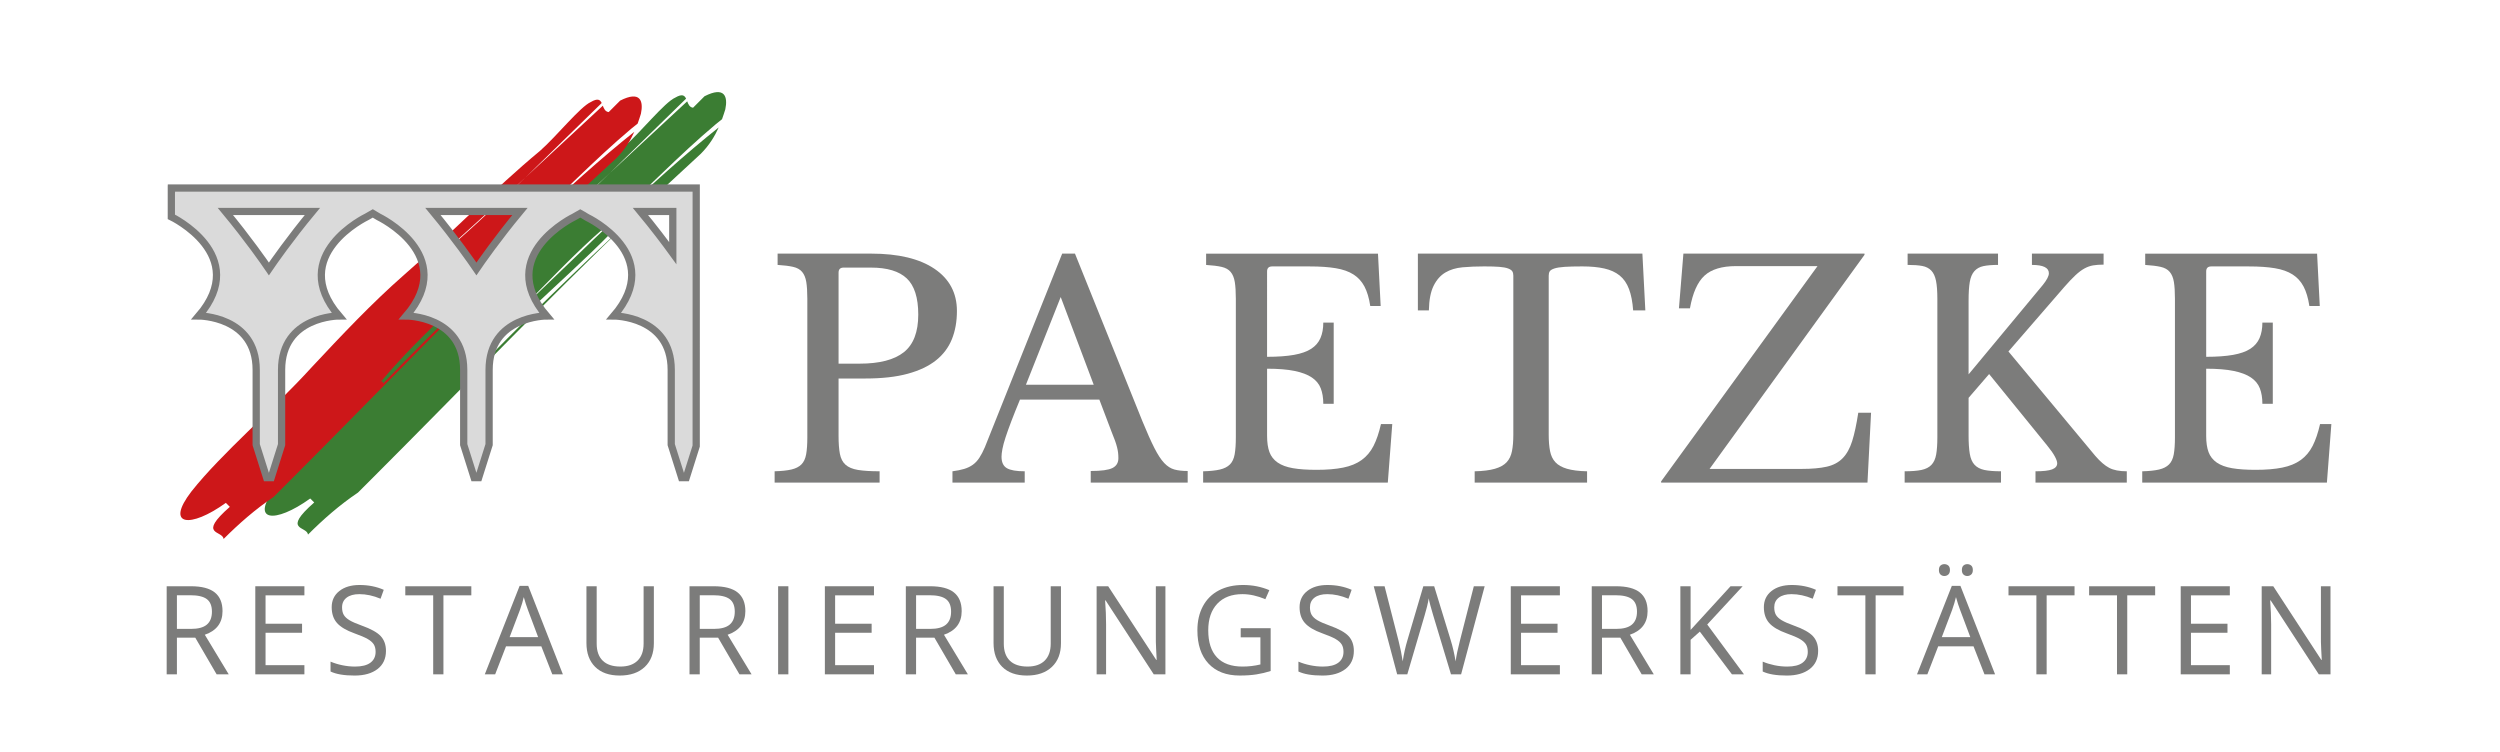
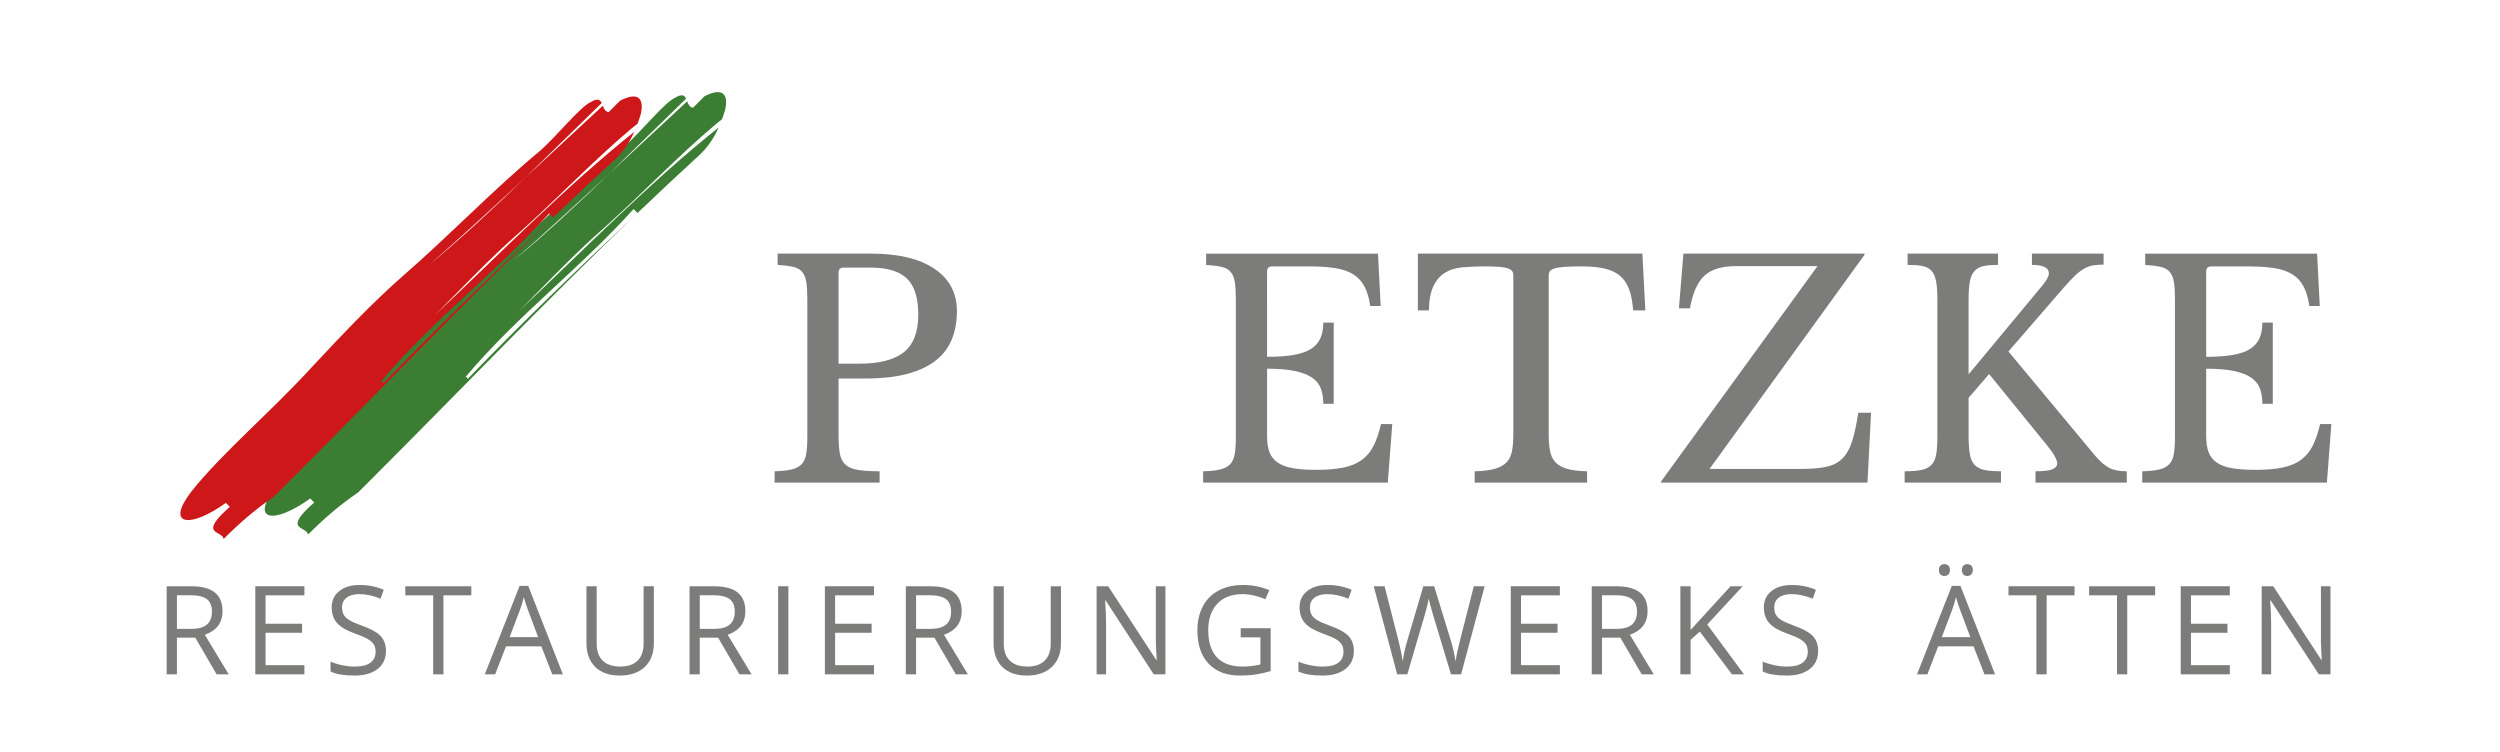
<svg xmlns="http://www.w3.org/2000/svg" version="1.1" id="Ebene_1" x="0px" y="0px" width="264.105px" height="79.487px" viewBox="0 0 264.105 79.487" enable-background="new 0 0 264.105 79.487" xml:space="preserve">
  <g>
    <g>
      <g>
        <path fill="#3B7D33" d="M76.276,12.595l-0.659,0.528c-3.958,3.326-7.494,7.073-11.75,10.908     c-3.042,2.622-6.174,5.963-9.006,8.795c6.906-6.518,13.887-13.646,21.065-19.365c-0.403,0.9-0.984,1.877-1.891,2.784     c-2.281,2.084-4.503,4.17-6.687,6.259l-0.418-0.418c-5.753,6.384-12.26,11.208-17.803,17.802c0.272-0.16,0.229,0.054,0.253,0.167     l-0.042,0.043l0.042-0.043c0.02,0.1,0.09,0.122,0.468-0.256c-0.377,0.377-0.448,0.356-0.468,0.256     c5.868-6.073,11.552-11.554,17.719-17.312c-9.455,9.061-18.176,18.191-27.666,27.68l-1.618,1.617     c-1.934,1.303-3.659,2.816-5.276,4.434c-0.122-0.93-2.793-0.363,0.655-3.391l-0.421-0.421c-3.764,2.712-6.451,2.452-3.634-1.206     c3.22-4.062,8.497-8.496,12.736-13.156c3.132-3.342,6.264-6.685,9.71-9.709c4.766-4.135,9.517-9.095,14.387-13.124     c1.724-1.514,4.241-4.662,5.366-5.155c0.732-0.43,0.979-0.229,1.141,0.109l-8.029,7.84c-3.335,3.099-6.684,6.185-10.108,9.191     c3.433-2.856,6.774-5.973,10.108-9.191l8.147-7.555c0.119,0.311,0.251,0.626,0.618,0.675l1.213-1.213     c2.146-1.093,2.477,0.049,2.195,1.383C76.525,11.864,76.414,12.216,76.276,12.595z" />
      </g>
    </g>
  </g>
  <g>
    <g>
      <g>
        <path fill="#CD1719" d="M67.362,13.056l-0.659,0.528c-3.957,3.326-7.494,7.072-11.75,10.908     c-3.043,2.622-6.174,5.963-9.006,8.794c6.906-6.518,13.888-13.645,21.065-19.365c-0.403,0.9-0.984,1.877-1.892,2.784     c-2.28,2.084-4.503,4.17-6.687,6.259l-0.417-0.418c-5.753,6.384-12.26,11.207-17.803,17.802c0.271-0.16,0.229,0.054,0.253,0.167     l-0.043,0.043l0.043-0.043c0.019,0.1,0.09,0.121,0.468-0.256c-0.378,0.377-0.449,0.356-0.468,0.256     c5.868-6.073,11.552-11.554,17.719-17.312c-9.455,9.06-18.176,18.19-27.666,27.68L28.9,52.501     c-1.934,1.303-3.658,2.816-5.276,4.434c-0.122-0.93-2.793-0.363,0.655-3.391l-0.421-0.421c-3.764,2.712-6.451,2.452-3.634-1.206     c3.221-4.062,8.497-8.496,12.736-13.156c3.132-3.342,6.265-6.685,9.71-9.709c4.767-4.134,9.517-9.095,14.388-13.124     c1.724-1.514,4.241-4.662,5.366-5.156c0.732-0.43,0.979-0.229,1.141,0.11l-8.029,7.84c-3.335,3.099-6.684,6.185-10.108,9.19     c3.433-2.855,6.774-5.972,10.108-9.19l8.147-7.555c0.119,0.311,0.251,0.626,0.618,0.674l1.213-1.213     c2.146-1.093,2.477,0.049,2.195,1.383C67.611,12.325,67.5,12.677,67.362,13.056z" />
      </g>
    </g>
  </g>
-   <path fill-rule="evenodd" clip-rule="evenodd" fill="#DADADA" stroke="#7C7C7B" stroke-width="0.767" d="M18.109,19.866v0.102  h-0.008v2.938c0,0,8.413,4.042,2.901,10.471c0,0,6.063,0,6.063,5.695c0,5.694,0,7.901,0,7.901l1.102,3.488h0.11h0.256h0.113  l1.102-3.488c0,0,0-2.207,0-7.901c0-5.695,6.063-5.695,6.063-5.695c-5.511-6.429,2.939-10.471,2.939-10.471l0.631-0.361l0.604,0.361  c0,0,8.45,4.042,2.94,10.471c0,0,6.062,0,6.062,5.695c0,5.694,0,7.901,0,7.901l1.102,3.488h0.111h0.256h0.112l1.103-3.488  c0,0,0-2.207,0-7.901c0-5.695,6.063-5.695,6.063-5.695c-5.512-6.429,2.938-10.471,2.938-10.471l0.001,0l0.629-0.36l0.367,0.206  l0.24,0.15l0.163,0.092c0,0,8.287,3.955,2.777,10.384c0,0,6.062,0,6.062,5.695c0,5.694,0,7.901,0,7.901l1.102,3.488h0.113h0.256  h0.113l1.054-3.338V36.008v-9.423V22.34v-1.428v-1.046H18.109z M28.407,28.412c-0.467-0.686-2.214-3.2-4.597-6.072h9.193  C30.621,25.212,28.873,27.727,28.407,28.412z M50.331,28.412c-0.466-0.686-2.214-3.2-4.596-6.072h9.192  C52.544,25.212,50.798,27.727,50.331,28.412z M71.074,26.742c-0.83-1.144-2.013-2.71-3.416-4.402h3.416V26.742z" />
  <g>
    <path fill="#7C7C7B" d="M101.091,32.856c0,1.11-0.178,2.104-0.534,2.984c-0.356,0.879-0.917,1.623-1.681,2.23   c-0.765,0.607-1.759,1.079-2.984,1.414c-1.225,0.335-2.718,0.502-4.477,0.502h-2.828v6.063c0,0.775,0.047,1.409,0.142,1.9   c0.094,0.493,0.293,0.875,0.597,1.147c0.303,0.272,0.743,0.456,1.319,0.55c0.576,0.094,1.335,0.141,2.278,0.141v1.194h-11.09   v-1.194c0.733-0.02,1.325-0.083,1.775-0.188c0.45-0.105,0.801-0.283,1.053-0.535c0.251-0.25,0.418-0.606,0.502-1.067   c0.083-0.46,0.125-1.058,0.125-1.79v-14.64c0-0.733-0.037-1.325-0.11-1.775s-0.22-0.806-0.439-1.068   c-0.22-0.262-0.54-0.44-0.958-0.534s-0.963-0.162-1.633-0.204v-1.194h9.864c2.89,0,5.125,0.534,6.707,1.603   C100.3,29.463,101.091,30.95,101.091,32.856z M88.588,38.417h2.23c2.094,0,3.649-0.403,4.665-1.209   c1.016-0.806,1.524-2.131,1.524-3.974c0-1.78-0.404-3.052-1.209-3.817c-0.807-0.765-2.069-1.147-3.786-1.147h-2.89   c-0.356,0-0.534,0.178-0.534,0.534V38.417z" />
-     <path fill="#7C7C7B" d="M116.139,42.218h-8.388c-0.356,0.859-0.66,1.618-0.911,2.277c-0.251,0.66-0.456,1.23-0.613,1.713   c-0.157,0.481-0.267,0.89-0.33,1.225s-0.094,0.607-0.094,0.816c0,0.587,0.188,0.99,0.565,1.21s1.005,0.329,1.885,0.329v1.194   h-7.634v-1.194c0.481-0.063,0.896-0.146,1.241-0.251c0.346-0.104,0.649-0.251,0.911-0.439c0.262-0.188,0.492-0.435,0.691-0.738   c0.199-0.304,0.393-0.676,0.581-1.115l8.168-20.452h1.351l7.131,17.718c0.482,1.174,0.9,2.11,1.257,2.813   c0.356,0.701,0.701,1.23,1.037,1.586c0.335,0.355,0.696,0.586,1.084,0.691c0.387,0.104,0.853,0.156,1.398,0.156v1.226h-10.242   v-1.226c1.11,0,1.875-0.104,2.293-0.314c0.419-0.209,0.628-0.555,0.628-1.036c0-0.209-0.011-0.403-0.031-0.581   c-0.021-0.178-0.058-0.371-0.11-0.581s-0.125-0.444-0.22-0.707c-0.094-0.262-0.215-0.57-0.361-0.927L116.139,42.218z    M108.38,40.647h7.163l-3.487-9.268L108.38,40.647z" />
    <path fill="#7C7C7B" d="M133.857,37.694c1.131,0,2.078-0.068,2.843-0.204c0.764-0.136,1.371-0.351,1.821-0.644   c0.451-0.293,0.775-0.67,0.975-1.131c0.199-0.46,0.299-1.005,0.299-1.633h1.1v8.576h-1.1c0-0.628-0.09-1.172-0.268-1.633   c-0.178-0.46-0.492-0.843-0.942-1.147c-0.451-0.303-1.058-0.534-1.822-0.691s-1.733-0.236-2.906-0.236v7.1   c0,0.691,0.083,1.262,0.251,1.713c0.167,0.45,0.456,0.816,0.864,1.1c0.408,0.282,0.947,0.481,1.618,0.597s1.498,0.173,2.482,0.173   c1.109,0,2.053-0.078,2.826-0.236c0.775-0.156,1.426-0.424,1.949-0.801s0.941-0.874,1.256-1.492   c0.314-0.617,0.576-1.387,0.785-2.309h1.193l-0.471,6.188h-19.509v-1.194c0.733-0.02,1.325-0.083,1.775-0.188   c0.45-0.105,0.801-0.283,1.053-0.535c0.251-0.25,0.418-0.606,0.502-1.067c0.083-0.46,0.125-1.058,0.125-1.79v-14.64   c0-0.733-0.037-1.325-0.11-1.775s-0.22-0.806-0.439-1.068c-0.22-0.262-0.54-0.44-0.958-0.534s-0.963-0.162-1.633-0.204v-1.194   h18.157l0.283,5.529h-1.1c-0.125-0.837-0.33-1.524-0.613-2.058c-0.281-0.534-0.67-0.958-1.162-1.272s-1.115-0.534-1.869-0.66   s-1.664-0.188-2.732-0.188h-3.99c-0.356,0-0.534,0.178-0.534,0.534V37.694z" />
    <path fill="#7C7C7B" d="M173.817,32.793h-1.288c-0.063-0.9-0.21-1.654-0.439-2.262c-0.23-0.607-0.561-1.084-0.99-1.43   c-0.429-0.346-0.969-0.591-1.617-0.738c-0.649-0.146-1.425-0.22-2.325-0.22c-0.775,0-1.397,0.016-1.869,0.047   c-0.471,0.032-0.832,0.089-1.084,0.173c-0.251,0.084-0.413,0.184-0.486,0.298c-0.074,0.116-0.11,0.267-0.11,0.456v16.808   c0,0.67,0.047,1.246,0.142,1.728c0.094,0.481,0.282,0.875,0.565,1.179c0.282,0.303,0.691,0.533,1.225,0.69   c0.534,0.157,1.241,0.247,2.121,0.267v1.194h-11.875v-1.194c0.88-0.02,1.591-0.109,2.136-0.267s0.959-0.388,1.241-0.69   c0.283-0.304,0.472-0.697,0.565-1.179c0.095-0.481,0.142-1.058,0.142-1.728V29.117c0-0.188-0.037-0.34-0.11-0.456   c-0.073-0.115-0.22-0.214-0.439-0.298c-0.22-0.083-0.529-0.141-0.927-0.173c-0.398-0.031-0.933-0.047-1.603-0.047   c-0.816,0-1.576,0.031-2.277,0.094c-0.702,0.063-1.31,0.247-1.822,0.55c-0.514,0.304-0.927,0.77-1.24,1.398   c-0.314,0.628-0.482,1.498-0.503,2.607h-1.162v-6h23.718L173.817,32.793z" />
    <path fill="#7C7C7B" d="M197.284,50.982h-21.802v-0.126l16.524-22.744h-8.608c-1.487,0-2.597,0.335-3.33,1.005   c-0.733,0.671-1.246,1.822-1.539,3.456h-1.162l0.471-5.781h19.133v0.126l-16.368,22.619h9.739c1.068,0,1.947-0.078,2.639-0.235   s1.251-0.455,1.681-0.896c0.429-0.44,0.765-1.042,1.005-1.806c0.241-0.765,0.456-1.765,0.645-3.001h1.351L197.284,50.982z" />
    <path fill="#7C7C7B" d="M207.965,45.987c0,0.797,0.042,1.445,0.126,1.947c0.083,0.504,0.251,0.891,0.502,1.163   c0.252,0.272,0.598,0.456,1.037,0.55s1.026,0.141,1.759,0.141v1.194h-10.178v-1.194c0.732,0,1.324-0.047,1.774-0.141   s0.801-0.271,1.053-0.534c0.251-0.262,0.419-0.628,0.503-1.1c0.083-0.472,0.125-1.073,0.125-1.806v-14.64   c0-0.796-0.047-1.43-0.142-1.901c-0.094-0.471-0.262-0.833-0.502-1.083c-0.241-0.251-0.561-0.414-0.958-0.487   c-0.398-0.073-0.911-0.11-1.54-0.11v-1.194h9.551v1.194c-0.629,0-1.142,0.042-1.54,0.126c-0.397,0.083-0.717,0.262-0.958,0.534   c-0.24,0.272-0.403,0.655-0.486,1.147c-0.084,0.492-0.126,1.157-0.126,1.995v7.76l7.854-9.456c0.419-0.523,0.629-0.932,0.629-1.225   c0-0.586-0.597-0.88-1.791-0.88v-1.194h7.571v1.163c-0.419,0-0.785,0.026-1.1,0.079s-0.623,0.162-0.927,0.33   c-0.304,0.168-0.623,0.409-0.958,0.723c-0.336,0.314-0.723,0.723-1.162,1.225l-5.906,6.817l9.173,11.027   c0.523,0.607,1.016,1.031,1.477,1.271c0.461,0.242,1.078,0.361,1.854,0.361v1.194h-9.645v-1.194c0.817,0,1.403-0.067,1.76-0.203   c0.355-0.137,0.533-0.352,0.533-0.645c0-0.168-0.083-0.408-0.251-0.723s-0.439-0.701-0.816-1.162l-6.126-7.54l-2.168,2.514V45.987z   " />
    <path fill="#7C7C7B" d="M233.065,37.694c1.131,0,2.078-0.068,2.843-0.204s1.372-0.351,1.822-0.644s0.774-0.67,0.974-1.131   c0.199-0.46,0.299-1.005,0.299-1.633h1.1v8.576h-1.1c0-0.628-0.089-1.172-0.267-1.633c-0.179-0.46-0.493-0.843-0.943-1.147   c-0.45-0.303-1.058-0.534-1.821-0.691c-0.765-0.157-1.733-0.236-2.906-0.236v7.1c0,0.691,0.083,1.262,0.251,1.713   c0.168,0.45,0.456,0.816,0.864,1.1c0.408,0.282,0.947,0.481,1.618,0.597c0.67,0.115,1.497,0.173,2.481,0.173   c1.11,0,2.053-0.078,2.827-0.236c0.775-0.156,1.425-0.424,1.948-0.801s0.942-0.874,1.257-1.492   c0.313-0.617,0.575-1.387,0.785-2.309h1.193l-0.471,6.188h-19.509v-1.194c0.732-0.02,1.324-0.083,1.774-0.188   c0.45-0.105,0.801-0.283,1.053-0.535c0.251-0.25,0.419-0.606,0.503-1.067c0.083-0.46,0.125-1.058,0.125-1.79v-14.64   c0-0.733-0.036-1.325-0.109-1.775c-0.074-0.45-0.221-0.806-0.44-1.068c-0.22-0.262-0.539-0.44-0.958-0.534   s-0.964-0.162-1.634-0.204v-1.194h18.158l0.283,5.529h-1.1c-0.126-0.837-0.33-1.524-0.613-2.058   c-0.282-0.534-0.67-0.958-1.162-1.272s-1.115-0.534-1.869-0.66s-1.665-0.188-2.733-0.188H233.6c-0.356,0-0.534,0.178-0.534,0.534   V37.694z" />
  </g>
  <g>
    <path fill="#7C7C7B" d="M18.69,67.368v3.87h-1.082v-9.306h2.552c1.142,0,1.985,0.219,2.53,0.656   c0.545,0.437,0.818,1.094,0.818,1.973c0,1.23-0.624,2.063-1.872,2.495l2.527,4.182h-1.279l-2.253-3.87H18.69z M18.69,66.438h1.483   c0.764,0,1.324-0.15,1.681-0.455c0.356-0.303,0.535-0.758,0.535-1.365c0-0.615-0.182-1.059-0.544-1.33s-0.945-0.406-1.747-0.406   H18.69V66.438z" />
    <path fill="#7C7C7B" d="M32.157,71.238H26.97v-9.306h5.188v0.961h-4.105v2.998h3.857v0.955h-3.857v3.424h4.105V71.238z" />
    <path fill="#7C7C7B" d="M40.774,68.763c0,0.818-0.297,1.457-0.891,1.916c-0.594,0.457-1.4,0.688-2.418,0.688   c-1.104,0-1.952-0.143-2.546-0.428v-1.043c0.382,0.161,0.797,0.289,1.248,0.382c0.45,0.093,0.895,0.14,1.336,0.14   c0.721,0,1.265-0.137,1.629-0.41s0.547-0.654,0.547-1.143c0-0.322-0.064-0.586-0.194-0.793c-0.13-0.205-0.346-0.395-0.649-0.569   c-0.303-0.174-0.765-0.371-1.384-0.592c-0.866-0.31-1.484-0.677-1.855-1.101c-0.372-0.425-0.557-0.979-0.557-1.662   c0-0.717,0.27-1.287,0.809-1.712c0.539-0.425,1.251-0.636,2.139-0.636c0.925,0,1.776,0.169,2.552,0.508l-0.337,0.943   c-0.768-0.323-1.515-0.484-2.24-0.484c-0.573,0-1.021,0.123-1.343,0.369s-0.484,0.588-0.484,1.025c0,0.322,0.06,0.586,0.178,0.792   c0.119,0.206,0.319,0.395,0.602,0.566s0.714,0.362,1.295,0.569c0.976,0.348,1.647,0.722,2.015,1.121   C40.59,67.608,40.774,68.126,40.774,68.763z" />
    <path fill="#7C7C7B" d="M46.845,71.238h-1.082v-8.345h-2.947v-0.961h6.976v0.961h-2.947V71.238z" />
    <path fill="#7C7C7B" d="M58.345,71.238l-1.159-2.96h-3.73l-1.146,2.96h-1.095l3.679-9.344h0.91l3.66,9.344H58.345z M56.849,67.305   l-1.082-2.884c-0.14-0.364-0.284-0.813-0.433-1.342c-0.093,0.406-0.227,0.854-0.401,1.342l-1.095,2.884H56.849z" />
    <path fill="#7C7C7B" d="M69.075,61.933v6.021c0,1.061-0.32,1.895-0.961,2.502c-0.641,0.605-1.521,0.91-2.642,0.91   s-1.987-0.307-2.6-0.917c-0.613-0.611-0.919-1.451-0.919-2.521v-5.996h1.082v6.072c0,0.776,0.212,1.373,0.636,1.789   s1.048,0.623,1.871,0.623c0.785,0,1.39-0.209,1.814-0.627c0.424-0.418,0.636-1.018,0.636-1.798v-6.06H69.075z" />
    <path fill="#7C7C7B" d="M73.924,67.368v3.87h-1.082v-9.306h2.552c1.142,0,1.985,0.219,2.53,0.656   c0.545,0.437,0.818,1.094,0.818,1.973c0,1.23-0.624,2.063-1.872,2.495l2.527,4.182h-1.279l-2.253-3.87H73.924z M73.924,66.438   h1.483c0.764,0,1.324-0.15,1.681-0.455c0.356-0.303,0.535-0.758,0.535-1.365c0-0.615-0.182-1.059-0.544-1.33   s-0.945-0.406-1.747-0.406h-1.407V66.438z" />
    <path fill="#7C7C7B" d="M82.203,71.238v-9.306h1.082v9.306H82.203z" />
    <path fill="#7C7C7B" d="M92.329,71.238h-5.188v-9.306h5.188v0.961h-4.105v2.998h3.857v0.955h-3.857v3.424h4.105V71.238z" />
    <path fill="#7C7C7B" d="M96.776,67.368v3.87h-1.082v-9.306h2.552c1.142,0,1.985,0.219,2.53,0.656   c0.545,0.437,0.818,1.094,0.818,1.973c0,1.23-0.624,2.063-1.872,2.495l2.527,4.182h-1.279l-2.253-3.87H96.776z M96.776,66.438   h1.483c0.764,0,1.324-0.15,1.681-0.455c0.356-0.303,0.535-0.758,0.535-1.365c0-0.615-0.182-1.059-0.544-1.33   s-0.945-0.406-1.747-0.406h-1.407V66.438z" />
    <path fill="#7C7C7B" d="M112.083,61.933v6.021c0,1.061-0.32,1.895-0.961,2.502c-0.641,0.605-1.521,0.91-2.642,0.91   s-1.987-0.307-2.6-0.917c-0.613-0.611-0.919-1.451-0.919-2.521v-5.996h1.082v6.072c0,0.776,0.212,1.373,0.636,1.789   s1.048,0.623,1.871,0.623c0.785,0,1.39-0.209,1.814-0.627c0.424-0.418,0.636-1.018,0.636-1.798v-6.06H112.083z" />
    <path fill="#7C7C7B" d="M123.118,71.238h-1.234l-5.086-7.81h-0.051c0.068,0.916,0.102,1.756,0.102,2.521v5.289h-1v-9.306h1.222   l5.073,7.778h0.051c-0.008-0.114-0.027-0.483-0.057-1.104s-0.041-1.066-0.032-1.334v-5.34h1.012V71.238z" />
    <path fill="#7C7C7B" d="M131.073,66.362h3.163v4.525c-0.492,0.158-0.993,0.276-1.502,0.357c-0.509,0.08-1.099,0.121-1.77,0.121   c-1.409,0-2.505-0.42-3.291-1.258s-1.178-2.012-1.178-3.523c0-0.967,0.194-1.814,0.583-2.542s0.947-1.284,1.677-1.668   s1.585-0.575,2.565-0.575c0.993,0,1.918,0.182,2.775,0.547l-0.42,0.955c-0.84-0.357-1.648-0.535-2.425-0.535   c-1.133,0-2.018,0.338-2.654,1.012c-0.636,0.675-0.955,1.611-0.955,2.807c0,1.257,0.306,2.209,0.919,2.858s1.514,0.974,2.702,0.974   c0.645,0,1.275-0.074,1.89-0.223V67.33h-2.081V66.362z" />
    <path fill="#7C7C7B" d="M143.024,68.763c0,0.818-0.297,1.457-0.891,1.916c-0.595,0.457-1.4,0.688-2.419,0.688   c-1.104,0-1.952-0.143-2.546-0.428v-1.043c0.382,0.161,0.797,0.289,1.247,0.382c0.45,0.093,0.896,0.14,1.337,0.14   c0.722,0,1.265-0.137,1.63-0.41c0.364-0.273,0.547-0.654,0.547-1.143c0-0.322-0.064-0.586-0.194-0.793   c-0.129-0.205-0.346-0.395-0.649-0.569c-0.303-0.174-0.765-0.371-1.384-0.592c-0.866-0.31-1.484-0.677-1.855-1.101   c-0.372-0.425-0.557-0.979-0.557-1.662c0-0.717,0.27-1.287,0.809-1.712c0.539-0.425,1.251-0.636,2.138-0.636   c0.926,0,1.776,0.169,2.553,0.508l-0.337,0.943c-0.769-0.323-1.516-0.484-2.241-0.484c-0.572,0-1.021,0.123-1.343,0.369   s-0.483,0.588-0.483,1.025c0,0.322,0.059,0.586,0.178,0.792s0.319,0.395,0.602,0.566s0.714,0.362,1.295,0.569   c0.977,0.348,1.647,0.722,2.015,1.121C142.841,67.608,143.024,68.126,143.024,68.763z" />
    <path fill="#7C7C7B" d="M154.354,71.238h-1.069l-1.878-6.231c-0.089-0.275-0.188-0.623-0.299-1.043   c-0.11-0.421-0.168-0.674-0.172-0.758c-0.094,0.561-0.242,1.173-0.446,1.84l-1.82,6.192H147.6l-2.476-9.306h1.146l1.471,5.748   c0.203,0.806,0.352,1.535,0.445,2.189c0.114-0.777,0.284-1.536,0.509-2.279l1.668-5.658h1.146l1.751,5.709   c0.203,0.658,0.375,1.4,0.515,2.229c0.081-0.603,0.233-1.337,0.459-2.203l1.464-5.734h1.146L154.354,71.238z" />
    <path fill="#7C7C7B" d="M164.79,71.238h-5.188v-9.306h5.188v0.961h-4.105v2.998h3.857v0.955h-3.857v3.424h4.105V71.238z" />
    <path fill="#7C7C7B" d="M169.237,67.368v3.87h-1.082v-9.306h2.553c1.141,0,1.984,0.219,2.529,0.656   c0.546,0.437,0.818,1.094,0.818,1.973c0,1.23-0.624,2.063-1.871,2.495l2.526,4.182h-1.279l-2.253-3.87H169.237z M169.237,66.438   h1.483c0.764,0,1.323-0.15,1.68-0.455c0.356-0.303,0.535-0.758,0.535-1.365c0-0.615-0.182-1.059-0.544-1.33   c-0.363-0.271-0.945-0.406-1.748-0.406h-1.406V66.438z" />
    <path fill="#7C7C7B" d="M184.239,71.238h-1.273l-3.393-4.513l-0.974,0.865v3.647h-1.082v-9.306h1.082v4.615l4.22-4.615h1.279   l-3.742,4.042L184.239,71.238z" />
    <path fill="#7C7C7B" d="M192.072,68.763c0,0.818-0.297,1.457-0.891,1.916c-0.595,0.457-1.4,0.688-2.419,0.688   c-1.104,0-1.952-0.143-2.546-0.428v-1.043c0.382,0.161,0.798,0.289,1.247,0.382c0.45,0.093,0.896,0.14,1.337,0.14   c0.722,0,1.265-0.137,1.63-0.41c0.364-0.273,0.547-0.654,0.547-1.143c0-0.322-0.064-0.586-0.194-0.793   c-0.129-0.205-0.346-0.395-0.649-0.569c-0.303-0.174-0.765-0.371-1.384-0.592c-0.866-0.31-1.484-0.677-1.855-1.101   c-0.371-0.425-0.557-0.979-0.557-1.662c0-0.717,0.27-1.287,0.808-1.712c0.539-0.425,1.252-0.636,2.139-0.636   c0.926,0,1.776,0.169,2.553,0.508l-0.337,0.943c-0.769-0.323-1.516-0.484-2.241-0.484c-0.572,0-1.021,0.123-1.343,0.369   s-0.483,0.588-0.483,1.025c0,0.322,0.06,0.586,0.178,0.792c0.119,0.206,0.319,0.395,0.602,0.566s0.714,0.362,1.295,0.569   c0.977,0.348,1.647,0.722,2.015,1.121C191.889,67.608,192.072,68.126,192.072,68.763z" />
-     <path fill="#7C7C7B" d="M198.144,71.238h-1.082v-8.345h-2.947v-0.961h6.977v0.961h-2.947V71.238z" />
    <path fill="#7C7C7B" d="M209.644,71.238l-1.158-2.96h-3.73l-1.146,2.96h-1.095l3.679-9.344h0.91l3.66,9.344H209.644z    M204.831,60.221c0-0.221,0.057-0.38,0.169-0.478s0.247-0.146,0.404-0.146c0.161,0,0.3,0.049,0.417,0.146   c0.116,0.098,0.175,0.257,0.175,0.478c0,0.212-0.059,0.37-0.175,0.474c-0.117,0.104-0.256,0.156-0.417,0.156   c-0.157,0-0.292-0.052-0.404-0.156C204.888,60.591,204.831,60.433,204.831,60.221z M208.147,67.305l-1.082-2.884   c-0.14-0.364-0.284-0.813-0.433-1.342c-0.094,0.406-0.228,0.854-0.401,1.342l-1.095,2.884H208.147z M207.257,60.221   c0-0.221,0.056-0.38,0.168-0.478s0.247-0.146,0.404-0.146s0.294,0.049,0.411,0.146c0.116,0.098,0.175,0.257,0.175,0.478   c0,0.212-0.059,0.37-0.175,0.474c-0.117,0.104-0.254,0.156-0.411,0.156s-0.292-0.052-0.404-0.156   C207.313,60.591,207.257,60.433,207.257,60.221z" />
    <path fill="#7C7C7B" d="M216.211,71.238h-1.082v-8.345h-2.947v-0.961h6.977v0.961h-2.947V71.238z" />
    <path fill="#7C7C7B" d="M224.726,71.238h-1.082v-8.345h-2.947v-0.961h6.977v0.961h-2.947V71.238z" />
    <path fill="#7C7C7B" d="M235.563,71.238h-5.188v-9.306h5.188v0.961h-4.105v2.998h3.857v0.955h-3.857v3.424h4.105V71.238z" />
    <path fill="#7C7C7B" d="M246.198,71.238h-1.234l-5.086-7.81h-0.051c0.067,0.916,0.102,1.756,0.102,2.521v5.289h-0.999v-9.306h1.222   l5.073,7.778h0.051c-0.009-0.114-0.027-0.483-0.058-1.104c-0.029-0.621-0.04-1.066-0.031-1.334v-5.34h1.012V71.238z" />
  </g>
</svg>